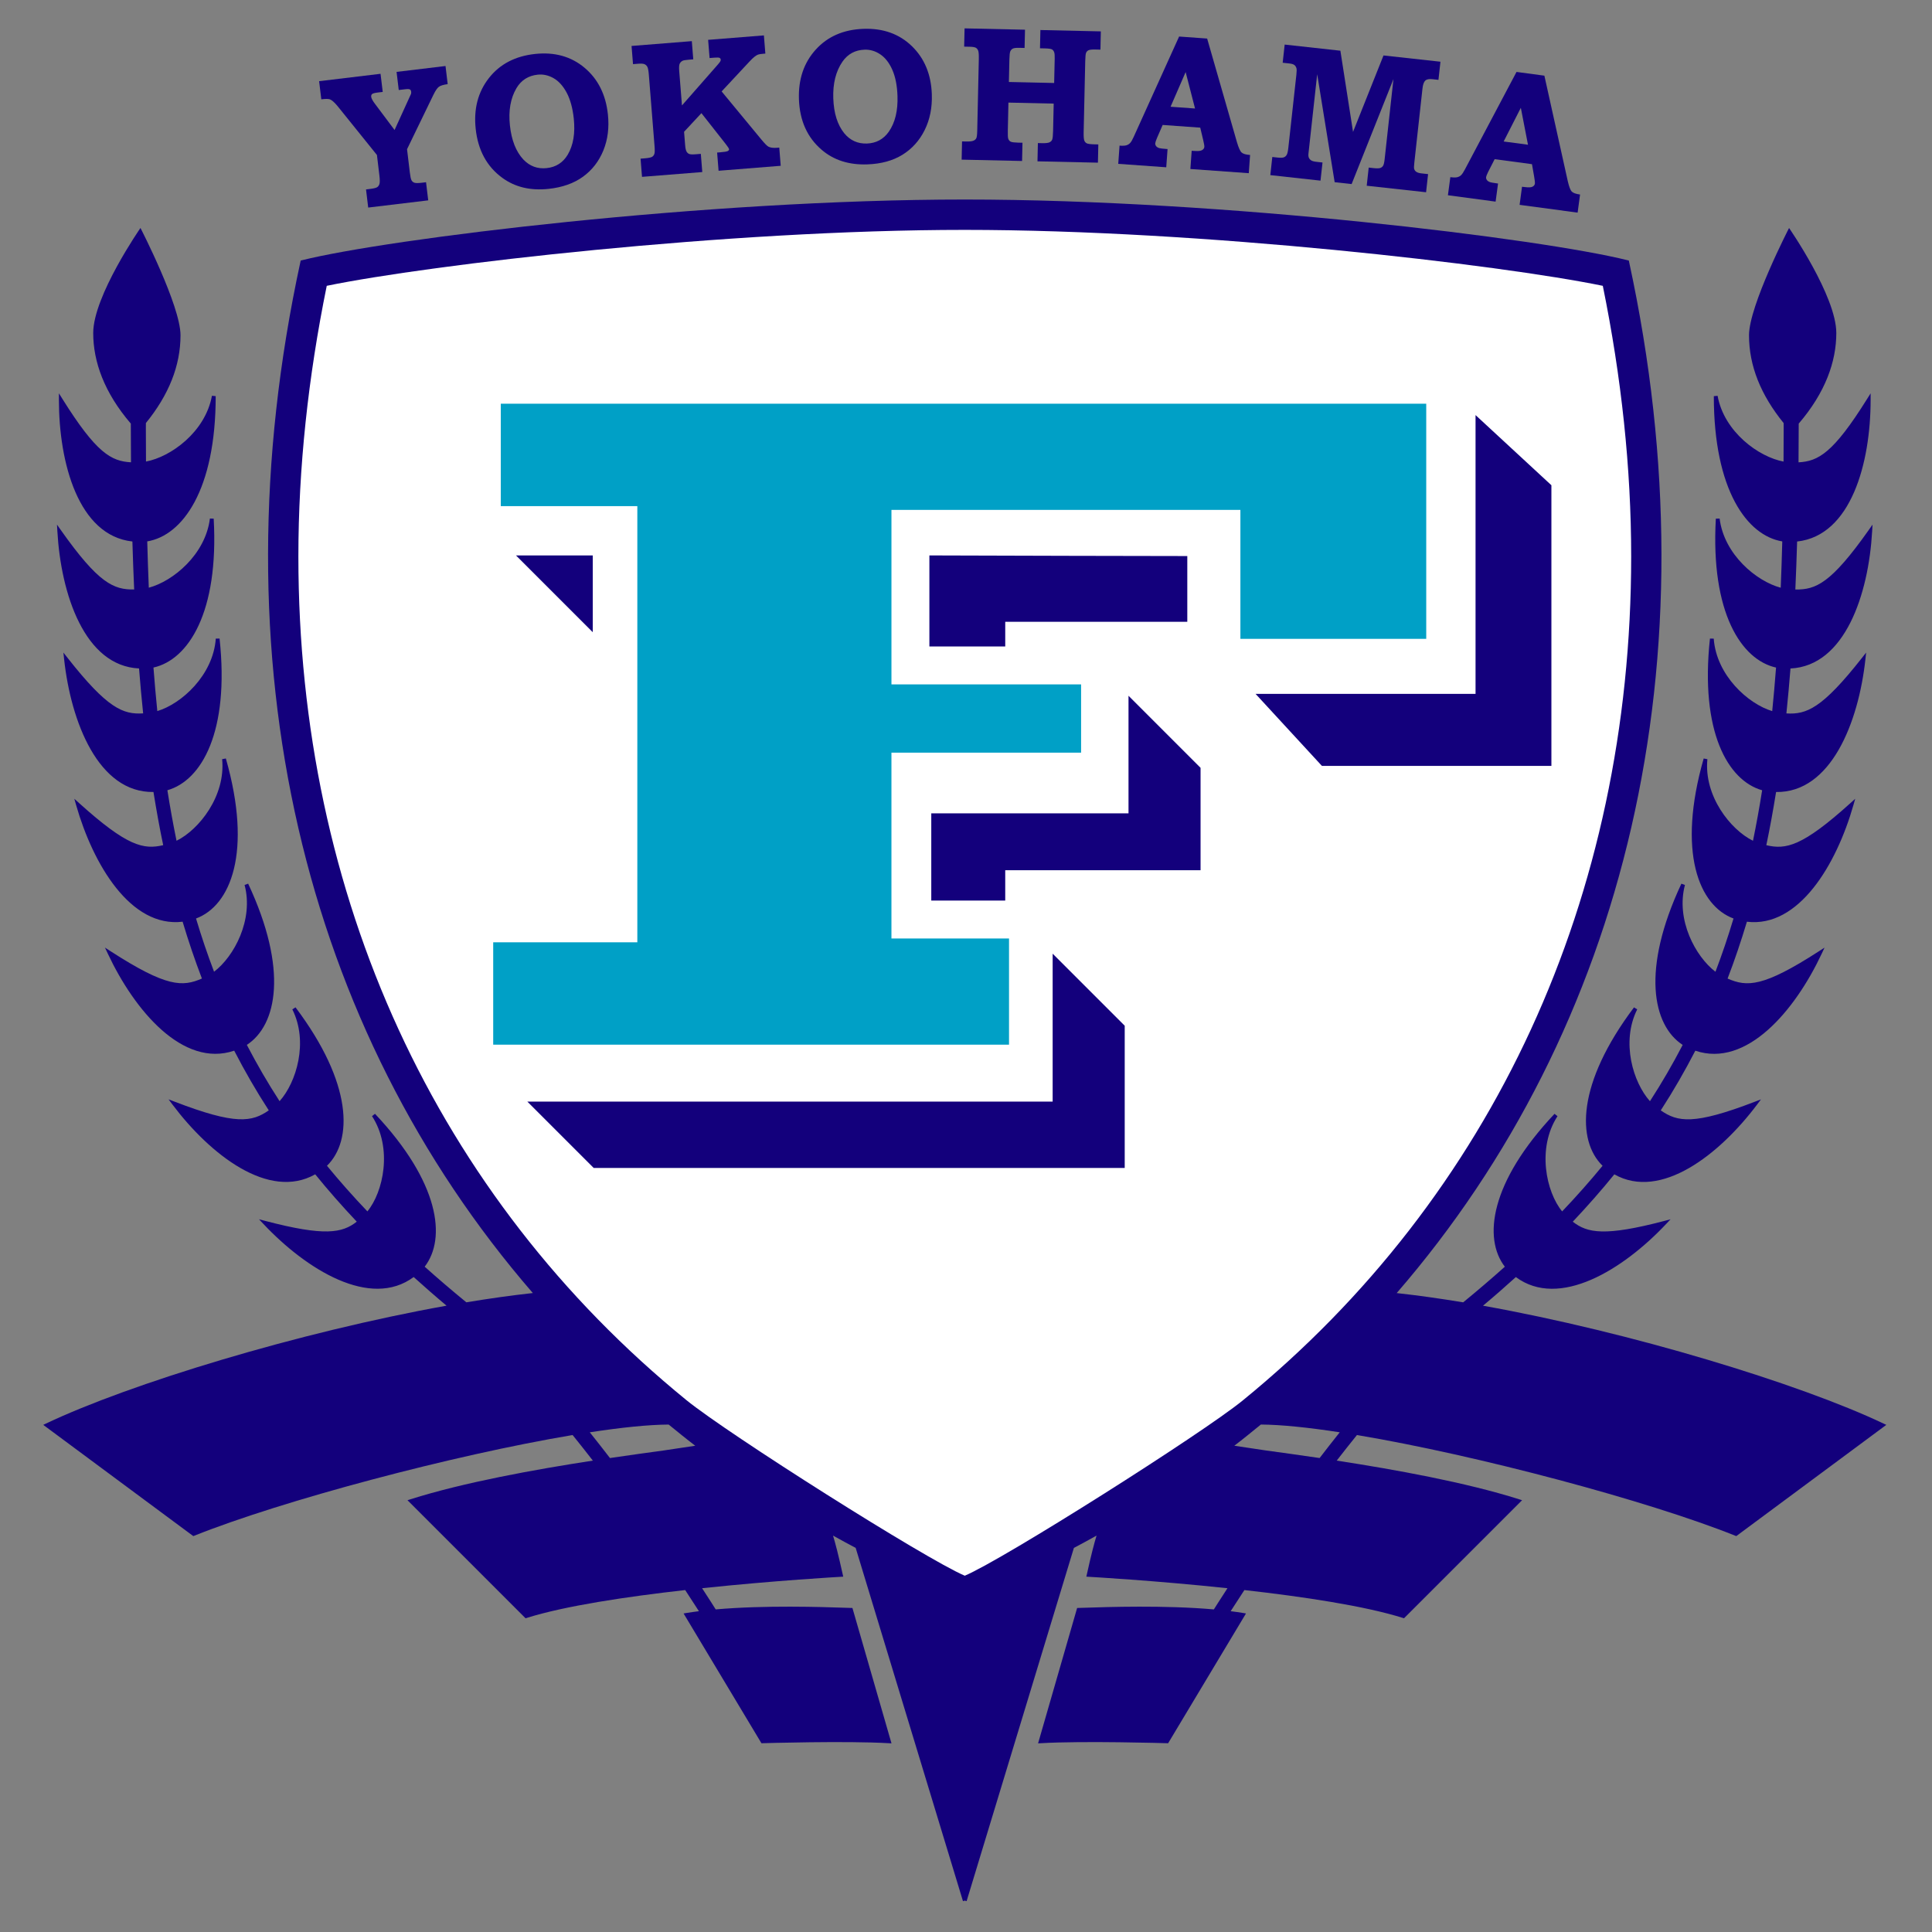
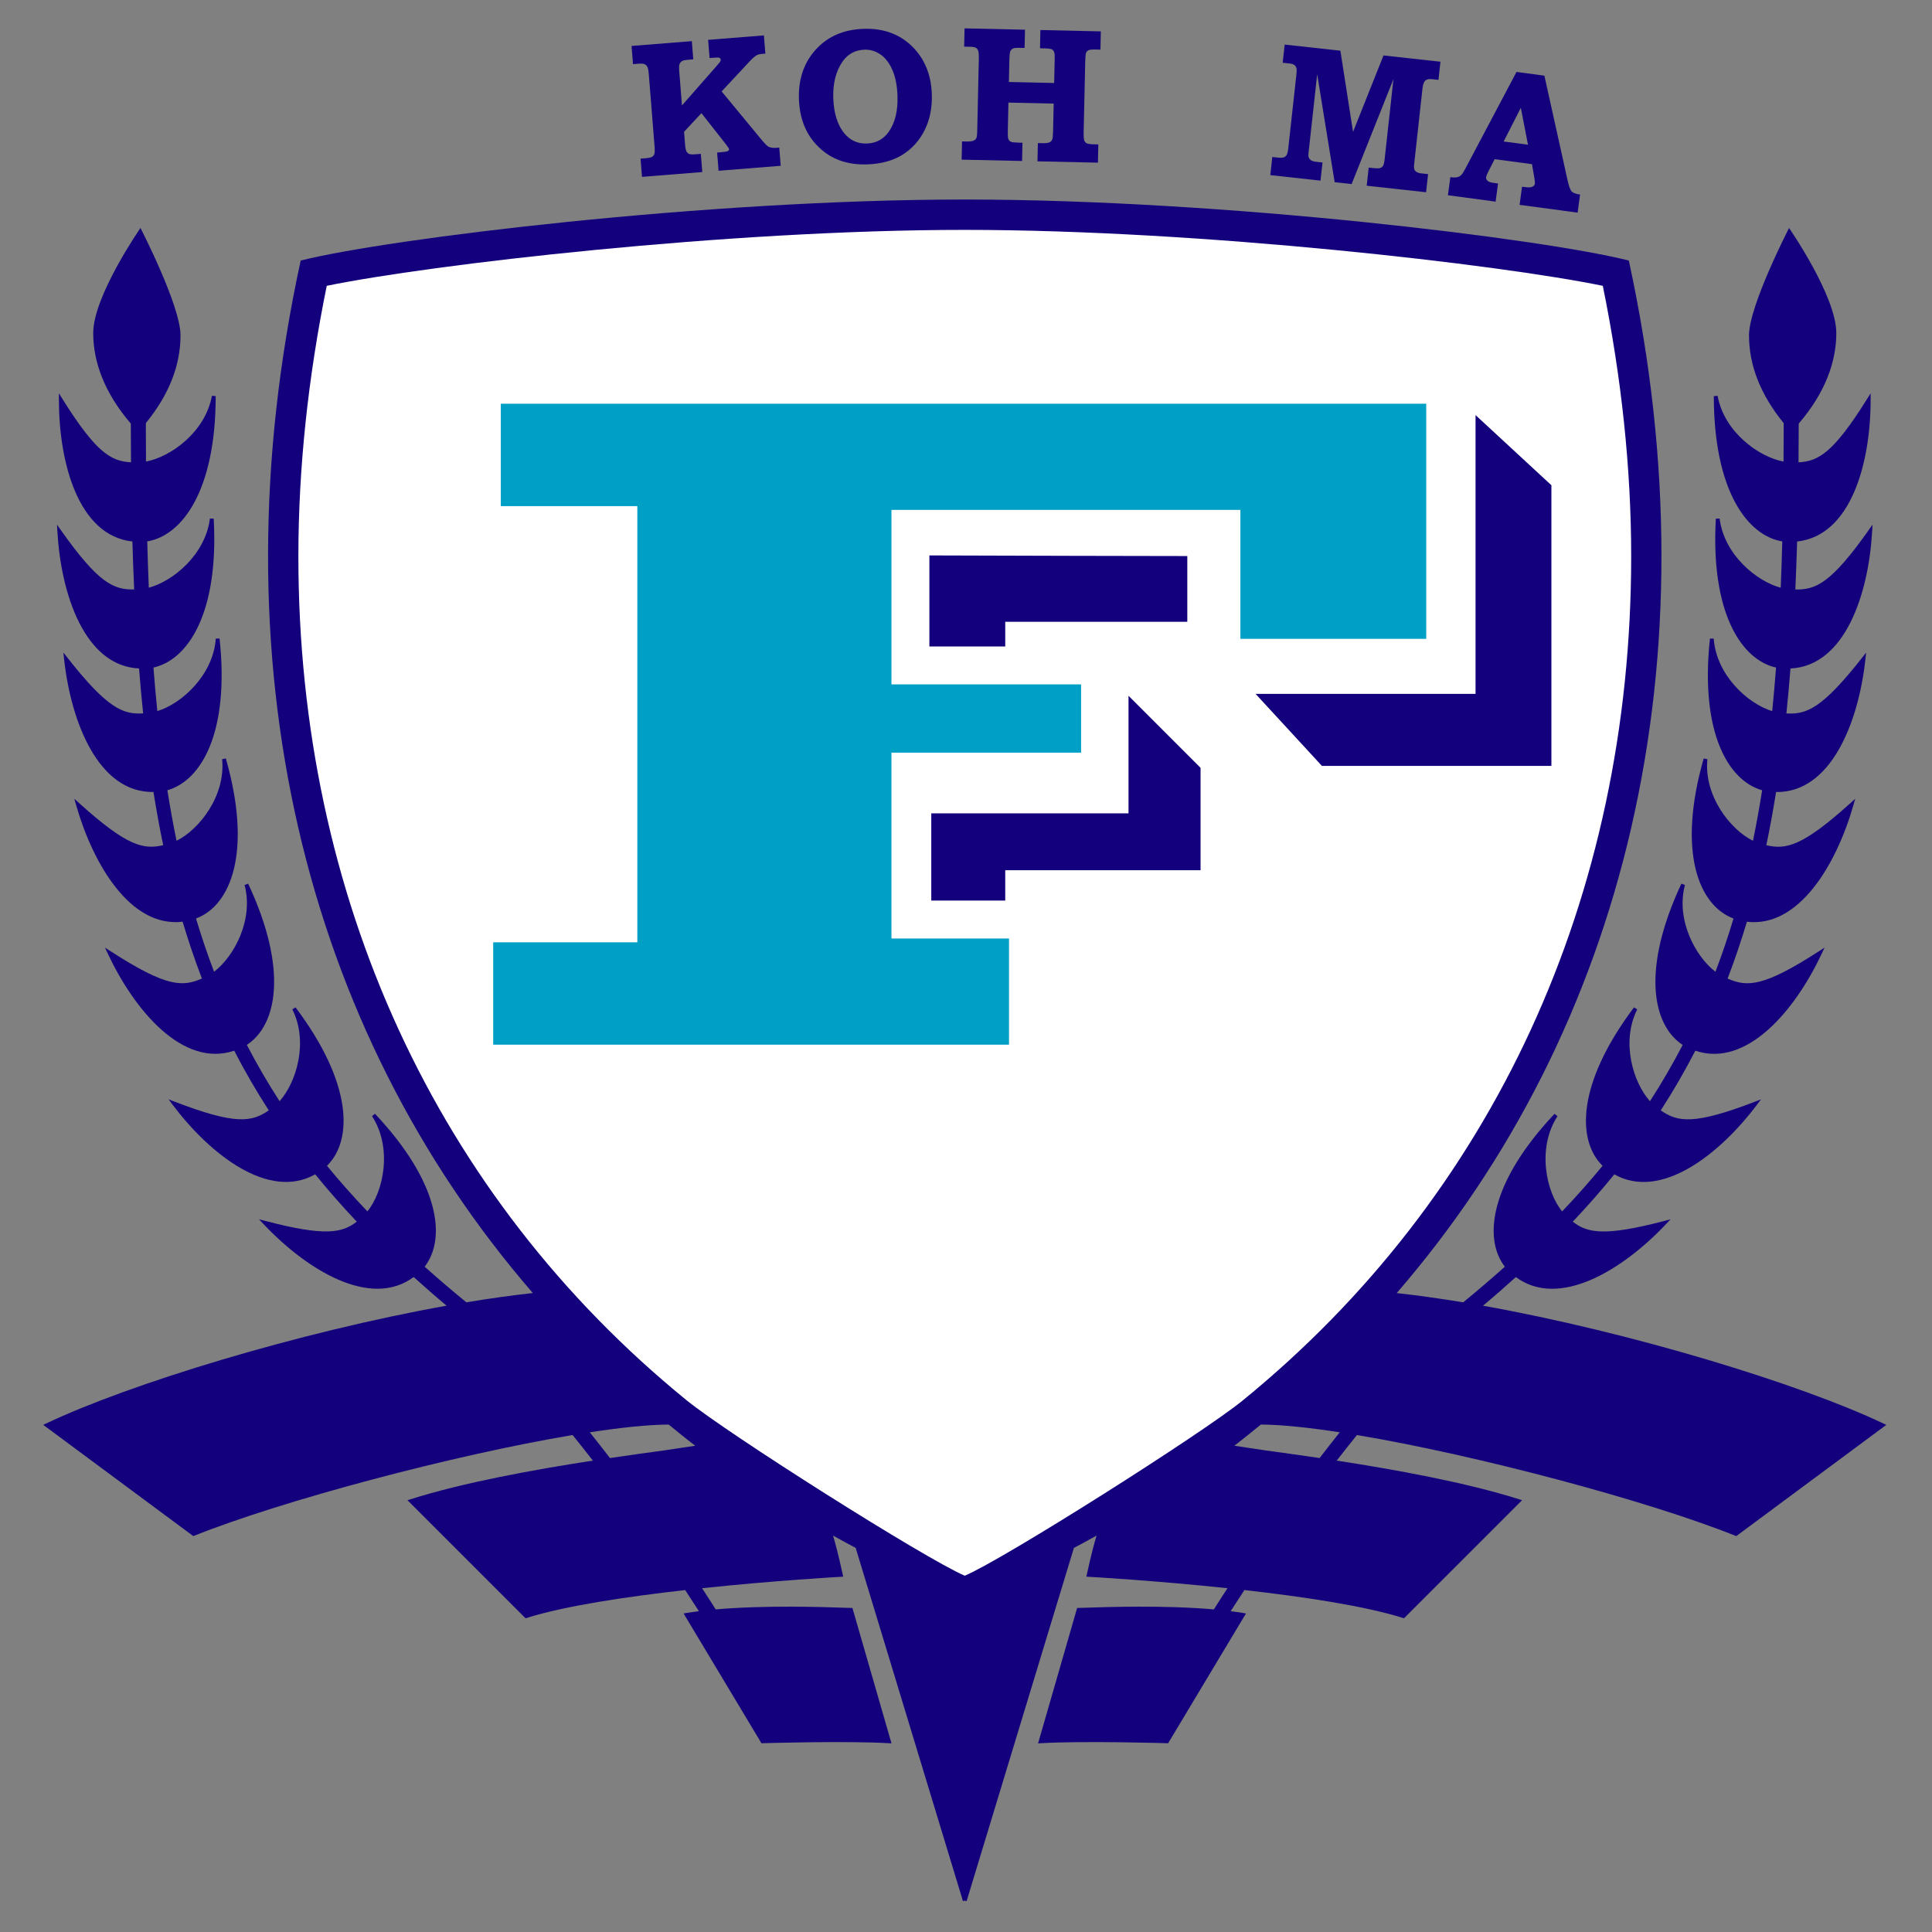
<svg xmlns="http://www.w3.org/2000/svg" version="1.1" width="193" height="193" viewBox="0 0 193 193" enable-background="new 0 0 193 193" xml:space="preserve">
  <rect x="0" y="0" width="193" height="193" fill="#808080" stroke="none" />
  <defs>
</defs>
  <polygon opacity="0" fill-rule="evenodd" clip-rule="evenodd" fill="#FFFFFF" points="0,0 192.756,0 192.756,192.756   0,192.756 0,0 " />
  <path fill-rule="evenodd" clip-rule="evenodd" fill="#13007C" d="M188.15,142.205  c-8.358-3.969-25.219-9.121-40.003-11.77c1.138-0.951,2.223-1.906,3.282-2.861  c4.33,3.213,10.707-0.734,15.001-5.291l0.452-0.48l-0.638,0.168  c-5.915,1.549-7.668,1.215-9.129,0.072c1.473-1.561,2.858-3.135,4.151-4.73  c4.646,2.627,10.509-1.984,14.253-6.961l0.397-0.529l-0.616,0.236  c-6.105,2.35-7.717,2.027-9.396,0.865c1.258-1.941,2.403-3.928,3.453-5.963  c5.126,1.736,9.967-4.016,12.629-9.698l0.279-0.598l-0.555,0.358  c-5.602,3.622-7.198,3.571-9.129,2.731c0.708-1.844,1.347-3.736,1.929-5.677  c5.192,0.627,8.945-5.718,10.638-11.646l0.18-0.635l-0.489,0.442  c-4.8,4.331-6.437,4.652-8.39,4.194c0.363-1.726,0.683-3.5,0.975-5.313  c5.496,0.086,8.245-6.985,8.925-13.27l0.071-0.657l-0.409,0.519  c-3.997,5.083-5.555,5.677-7.556,5.556c0.152-1.465,0.287-2.963,0.408-4.488  c5.442-0.256,7.805-7.425,8.158-13.71l0.037-0.659l-0.38,0.54  c-3.773,5.342-5.29,5.97-7.329,5.938c0.069-1.57,0.13-3.163,0.177-4.793  c5.396-0.587,7.342-7.861,7.342-14.143v-0.661l-0.351,0.561  c-3.39,5.423-4.88,6.224-6.85,6.333c0.01-1.272,0.016-2.559,0.018-3.868  c2.665-3.105,3.756-6.198,3.756-9.05c0-3.693-4.72-10.491-4.72-10.491  s-4.001,7.764-4.001,10.714c0,3.047,1.17,5.956,3.459,8.773  c0,0.15,0.004,0.312,0.004,0.461c0,1.146-0.007,2.268-0.014,3.384  c-2.469-0.456-5.931-2.953-6.588-6.568l-0.376,0.034  c0,9.379,3.319,13.928,6.838,14.51c-0.041,1.572-0.092,3.116-0.155,4.627  c-2.429-0.647-5.658-3.317-6.104-6.911l-0.378,0.013  c-0.528,9.369,2.532,14.098,6.015,14.874c-0.112,1.479-0.241,2.928-0.383,4.349  c-2.407-0.72-5.577-3.573-5.842-7.239l-0.378-0.007  c-1.006,9.302,1.788,14.181,5.213,15.154c-0.272,1.725-0.577,3.405-0.914,5.045  c-2.253-1.106-4.916-4.481-4.555-8.149l-0.371-0.07  c-2.676,9.373-0.471,14.706,2.98,15.985c-0.545,1.82-1.144,3.59-1.803,5.319  c-1.999-1.524-3.97-5.19-3.049-8.668l-0.355-0.129  c-4.022,8.584-2.883,14.142,0.129,16.105c-0.997,1.918-2.078,3.789-3.269,5.623  c-1.679-1.871-2.909-5.912-1.273-9.172l-0.321-0.199  c-5.728,7.613-5.722,13.303-3.141,15.824c-1.26,1.535-2.604,3.051-4.036,4.555  c-1.594-1.922-2.544-6.311-0.465-9.512l-0.296-0.234  c-6.451,6.844-7.146,12.443-4.964,15.273c-1.326,1.186-2.713,2.371-4.162,3.559  c-2.291-0.379-4.519-0.693-6.641-0.926c22.9-26.457,31.845-63.188,23.213-103.026  l-0.023-0.116L162.603,26c-8.555-2.139-40.196-6.068-66.225-6.068  S38.708,23.861,30.152,26l-0.115,0.028l-0.024,0.116  c-8.631,39.838,0.312,76.569,23.214,103.026c-2.123,0.232-4.35,0.547-6.641,0.926  c-1.45-1.186-2.836-2.373-4.162-3.559c2.182-2.83,1.487-8.43-4.964-15.273  l-0.296,0.234c2.08,3.201,1.129,7.59-0.464,9.514  c-1.432-1.504-2.776-3.021-4.036-4.555c2.581-2.523,2.587-8.213-3.142-15.826  l-0.32,0.199c1.635,3.26,0.405,7.301-1.273,9.172  c-1.191-1.834-2.272-3.705-3.27-5.623c3.012-1.963,4.153-7.519,0.13-16.105  l-0.355,0.129c0.92,3.478-1.05,7.146-3.05,8.668  c-0.658-1.727-1.257-3.499-1.802-5.317c3.45-1.279,5.656-6.612,2.98-15.986  l-0.371,0.07c0.362,3.668-2.301,7.043-4.556,8.15  c-0.336-1.64-0.641-3.321-0.913-5.046c3.424-0.973,6.218-5.852,5.212-15.154  l-0.377,0.007c-0.264,3.666-3.436,6.52-5.842,7.239  c-0.144-1.42-0.271-2.87-0.384-4.349c3.482-0.775,6.543-5.504,6.016-14.874  l-0.377-0.013c-0.446,3.594-3.676,6.264-6.105,6.911  c-0.062-1.511-0.113-3.055-0.155-4.626c3.519-0.582,6.838-5.132,6.838-14.511  l-0.376-0.034c-0.657,3.616-4.118,6.112-6.587,6.568  c-0.008-1.116-0.014-2.238-0.014-3.384c0-0.149,0.004-0.312,0.004-0.461  c2.29-2.817,3.458-5.726,3.458-8.773c0-2.95-4-10.714-4-10.714  S9.312,29.572,9.312,33.265c0,2.852,1.09,5.945,3.756,9.05  c0.001,1.309,0.007,2.596,0.018,3.868c-1.97-0.109-3.46-0.91-6.851-6.333  l-0.35-0.561v0.661c0,6.282,1.947,13.556,7.341,14.143  c0.046,1.631,0.108,3.224,0.177,4.793c-2.039,0.033-3.556-0.595-7.329-5.938  l-0.381-0.54l0.038,0.659c0.354,6.285,2.716,13.454,8.159,13.71  c0.12,1.524,0.256,3.022,0.409,4.488c-2.001,0.121-3.56-0.473-7.557-5.556  l-0.409-0.519l0.071,0.657c0.681,6.285,3.429,13.357,8.926,13.27  c0.292,1.813,0.611,3.588,0.973,5.313c-1.952,0.458-3.588,0.137-8.389-4.194  l-0.49-0.442l0.181,0.635c1.692,5.927,5.445,12.272,10.637,11.647  c0.582,1.94,1.221,3.832,1.928,5.676c-1.93,0.84-3.526,0.891-9.129-2.731  l-0.555-0.358l0.281,0.598c2.662,5.682,7.503,11.432,12.629,9.698  c1.049,2.035,2.194,4.021,3.453,5.963c-1.679,1.162-3.29,1.484-9.395-0.865  l-0.616-0.236l0.397,0.529c3.745,4.977,9.606,9.588,14.253,6.961  c1.293,1.596,2.678,3.17,4.151,4.73c-1.461,1.143-3.215,1.477-9.129-0.072  l-0.638-0.168l0.453,0.48c4.294,4.557,10.671,8.504,15,5.291  c1.06,0.955,2.145,1.91,3.283,2.861c-14.785,2.648-31.646,7.801-40.003,11.77  l-0.285,0.137l14.988,11.111l0.099-0.037c8.756-3.504,25.752-8.037,37.794-10.059  c0.689,0.852,1.364,1.707,2.022,2.555c-5.79,0.891-12.881,2.17-18.22,3.863  l-0.297,0.094l11.795,11.793l0.11-0.033c3.838-1.209,9.99-2.127,15.836-2.785  c0.604,0.916,1.069,1.639,1.371,2.111c-0.43,0.055-0.852,0.113-1.256,0.18  l-0.274,0.047l7.778,12.963l0.111-0.002c0.083-0.004,8.376-0.25,12.613,0  l0.267,0.014l-3.902-13.523l-0.83-0.025c-2.14-0.072-7.896-0.268-12.828,0.168  c-0.061-0.098-0.542-0.865-1.36-2.117c7.331-0.775,13.755-1.135,13.875-1.141  l0.223-0.014l-0.048-0.217c-0.428-1.945-0.744-3.145-0.97-3.885  c0.747,0.418,1.501,0.826,2.262,1.229l10.719,35.291l0.181-0.057l0.181,0.057  l10.719-35.291c0.761-0.402,1.516-0.811,2.263-1.229  c-0.227,0.742-0.543,1.939-0.971,3.885l-0.048,0.217l0.223,0.014  c0.12,0.006,6.543,0.365,13.874,1.141c-0.817,1.252-1.299,2.02-1.36,2.117  c-4.932-0.436-10.688-0.24-12.828-0.168l-0.83,0.025l-3.901,13.523l0.269-0.014  c4.235-0.25,12.529-0.004,12.612,0l0.111,0.002l7.777-12.963l-0.273-0.047  c-0.404-0.066-0.826-0.125-1.257-0.18c0.302-0.473,0.767-1.195,1.37-2.111  c5.848,0.658,11.999,1.576,15.837,2.785l0.109,0.033l11.796-11.793l-0.297-0.094  c-5.34-1.693-12.432-2.973-18.222-3.863c0.659-0.848,1.334-1.703,2.022-2.555  c12.043,2.021,29.038,6.555,37.794,10.059l0.1,0.037l14.988-11.111  L188.15,142.205L188.15,142.205z M66.351,144.889  c-1.457,0.199-3.322,0.455-5.418,0.764c-0.655-0.852-1.326-1.709-2.014-2.57  c3.125-0.48,5.839-0.762,7.879-0.775c0.877,0.711,1.75,1.428,2.654,2.117  L66.351,144.889L66.351,144.889z M131.824,145.652  c-2.098-0.309-3.963-0.564-5.419-0.764l-3.101-0.465  c0.904-0.689,1.776-1.406,2.653-2.117c2.04,0.014,4.754,0.295,7.879,0.775  C133.148,143.943,132.478,144.801,131.824,145.652L131.824,145.652z" />
  <path fill-rule="evenodd" clip-rule="evenodd" fill="#FFFFFF" d="M32.641,28.552  c-1.859,9.122-2.834,18.209-2.834,27.036c0,33.987,13.769,63.917,38.767,84.283  c4.189,3.406,23.928,15.895,27.804,17.537c3.872-1.639,23.686-14.189,27.74-17.486  c25.063-20.416,38.831-50.348,38.831-84.333c0-8.827-0.976-17.915-2.835-27.036  c-10.255-2.109-39.998-5.589-63.736-5.589  C72.639,22.963,42.896,26.443,32.641,28.552L32.641,28.552z" />
  <path fill-rule="evenodd" clip-rule="evenodd" fill="#13007C" d="M112.734,69.504  c7.198,7.199,7.198,7.199,7.198,7.199c0,10.23,0,10.23,0,10.23  c-19.513,0-19.513,0-19.513,0c0,3.031,0,3.031,0,3.031c-7.388,0-7.388,0-7.388,0  c0-8.714,0-8.714,0-8.714c19.703,0,19.703,0,19.703,0  C112.734,69.504,112.734,69.504,112.734,69.504L112.734,69.504z" />
-   <path fill-rule="evenodd" clip-rule="evenodd" fill="#13007C" d="M105.156,95.269v14.776c0,0,0,0-52.477,0  c0,0,0,0,6.631,6.631c0,0,0,0,53.045,0c0,0,0,0,0-14.209  C112.355,102.467,105.579,95.692,105.156,95.269L105.156,95.269z" />
  <path fill-rule="evenodd" clip-rule="evenodd" fill="#13007C" d="M92.842,55.485c0,0,0,0,0,0.062  c0,0,0,6.904,0,9.031c0,0,0,0,7.578,0c0,0,0,0,0-2.463c0,0,0,0,18.187,0v-6.568  C118.606,55.548,96.085,55.509,92.842,55.485L92.842,55.485z" />
-   <path fill-rule="evenodd" clip-rule="evenodd" fill="#13007C" d="M51.543,55.485  c0.5,0.5,7.672,7.672,7.672,7.672c0-3.627,0-7.672,0-7.672H51.543L51.543,55.485z" />
  <path fill-rule="evenodd" clip-rule="evenodd" fill="#13007C" d="M147.402,41.466c0,0,0,0,0,0.001v27.847  c-0.736,0-4.34,0-21.976,0c0,0,0,0,6.631,7.199c0,0,0,0,22.923,0c0,0,0,0,0-28.038  C154.98,48.476,154.98,48.476,147.402,41.466L147.402,41.466z" />
  <path fill-rule="evenodd" clip-rule="evenodd" fill="#00A0C6" d="M50.027,40.329c0,0,0,0,0,10.23c0,0,0,0,13.64,0  c0,0,0,0,0,43.573c0,0,0,0-14.398,0c0,0,0,0,0,10.229c0,0,0,0,51.529,0c0,0,0,0,0-10.608c0,0,0,0-11.746,0  c0,0,0-0.016,0-18.566h18.945v-6.82H89.053c0-4.834,0-10.578,0-17.429c0,0,0,0,34.858,0  c0,0,0,0,0,12.882c0,0,0,0,18.565,0c0,0,0,0,0-23.492  C142.477,40.329,142.477,40.329,50.027,40.329L50.027,40.329z" />
-   <path fill-rule="evenodd" clip-rule="evenodd" fill="#13007C" d="M31.879,8.109l6.136-0.737l0.218,1.811  L37.773,9.238c-0.326,0.039-0.526,0.091-0.601,0.156  c-0.075,0.064-0.105,0.157-0.09,0.279c0.02,0.162,0.143,0.392,0.369,0.691  l1.965,2.622l1.437-3.153c0.13-0.273,0.2-0.426,0.209-0.458  c0.016-0.073,0.021-0.144,0.013-0.213c-0.014-0.108-0.056-0.183-0.127-0.226  c-0.073-0.043-0.234-0.049-0.484-0.019l-0.631,0.075l-0.217-1.81L44.505,6.594  l0.218,1.81c-0.424,0.058-0.718,0.147-0.881,0.267  c-0.163,0.121-0.343,0.385-0.542,0.793l-2.638,5.441l0.278,2.321  c0.049,0.41,0.105,0.673,0.171,0.789c0.064,0.115,0.161,0.195,0.29,0.239  c0.129,0.045,0.372,0.045,0.728,0.002l0.431-0.052l0.218,1.81l-5.996,0.72  l-0.218-1.811l0.323-0.039c0.417-0.049,0.679-0.111,0.79-0.184  c0.109-0.073,0.186-0.184,0.231-0.331c0.044-0.146,0.042-0.432-0.01-0.854  l-0.243-2.032l-3.924-4.872c-0.312-0.378-0.571-0.609-0.778-0.691  c-0.152-0.051-0.437-0.052-0.856-0.001L31.879,8.109L31.879,8.109z" />
-   <path fill-rule="evenodd" clip-rule="evenodd" fill="#13007C" d="M55.309,7.815  c0.515,0.298,0.95,0.783,1.307,1.456c0.355,0.674,0.59,1.526,0.701,2.559  c0.157,1.469-0.044,2.677-0.605,3.625c-0.477,0.793-1.176,1.24-2.099,1.339  c-0.917,0.098-1.696-0.189-2.336-0.864c-0.734-0.79-1.18-1.922-1.338-3.396  c-0.159-1.475,0.059-2.716,0.651-3.724c0.475-0.799,1.181-1.25,2.117-1.351  C54.259,7.4,54.794,7.519,55.309,7.815L55.309,7.815z M48.838,7.801  c-1.091,1.395-1.531,3.085-1.318,5.07c0.229,2.134,1.113,3.764,2.652,4.889  c1.272,0.934,2.816,1.302,4.629,1.108c1.378-0.147,2.522-0.552,3.435-1.213  c0.912-0.662,1.591-1.535,2.036-2.621c0.444-1.086,0.596-2.292,0.454-3.617  c-0.211-1.972-0.99-3.522-2.333-4.65c-1.344-1.127-2.992-1.586-4.942-1.377  C51.467,5.603,49.93,6.407,48.838,7.801L48.838,7.801z" />
  <path fill-rule="evenodd" clip-rule="evenodd" fill="#13007C" d="M63.09,4.59l6.02-0.48l0.145,1.817  l-0.397,0.032c-0.376,0.03-0.605,0.07-0.688,0.12  c-0.136,0.079-0.23,0.183-0.282,0.312c-0.052,0.128-0.064,0.362-0.037,0.702  l0.274,3.44l3.555-4.05c0.156-0.179,0.249-0.298,0.278-0.359  c0.03-0.062,0.043-0.113,0.04-0.156c-0.007-0.086-0.044-0.148-0.114-0.186  c-0.068-0.038-0.243-0.045-0.521-0.023l-0.479,0.039l-0.145-1.818l5.571-0.444  l0.145,1.817l-0.188,0.015c-0.262,0.021-0.442,0.049-0.54,0.085  c-0.098,0.036-0.214,0.106-0.35,0.212c-0.137,0.105-0.312,0.272-0.525,0.503  l-2.764,2.965l3.967,4.802c0.339,0.412,0.58,0.654,0.723,0.725  c0.202,0.097,0.476,0.131,0.824,0.104l0.243-0.02L77.991,16.562l-6.208,0.496  l-0.145-1.818l0.242-0.019c0.453-0.036,0.726-0.079,0.819-0.131  c0.093-0.051,0.138-0.11,0.132-0.179c-0.006-0.075-0.114-0.244-0.323-0.509  l-2.438-3.099l-1.733,1.862l0.104,1.311c0.025,0.322,0.073,0.543,0.141,0.662  s0.159,0.201,0.271,0.245c0.112,0.044,0.331,0.053,0.658,0.027l0.499-0.04  l0.145,1.817l-6.02,0.48l-0.146-1.817l0.452-0.037  c0.351-0.028,0.584-0.076,0.699-0.145s0.192-0.171,0.232-0.306  c0.041-0.11,0.046-0.368,0.014-0.773L64.816,7.458  c-0.031-0.386-0.079-0.643-0.142-0.769s-0.158-0.219-0.282-0.274  c-0.125-0.057-0.341-0.073-0.648-0.048l-0.508,0.041L63.09,4.59L63.09,4.59z" />
  <path fill-rule="evenodd" clip-rule="evenodd" fill="#13007C" d="M87.945,5.434  c0.491,0.334,0.891,0.849,1.197,1.545c0.306,0.698,0.478,1.565,0.514,2.603  c0.051,1.477-0.237,2.667-0.864,3.571c-0.533,0.757-1.263,1.152-2.19,1.185  c-0.922,0.032-1.678-0.312-2.268-1.03c-0.676-0.841-1.04-2.001-1.091-3.484  c-0.052-1.482,0.255-2.705,0.918-3.667c0.532-0.764,1.269-1.162,2.209-1.194  C86.928,4.943,87.453,5.101,87.945,5.434L87.945,5.434z M81.492,4.953  c-1.19,1.313-1.75,2.967-1.681,4.962c0.075,2.146,0.838,3.835,2.292,5.068  c1.202,1.022,2.714,1.502,4.538,1.438c1.384-0.048,2.556-0.369,3.513-0.962  c0.958-0.594,1.698-1.417,2.219-2.468c0.521-1.051,0.759-2.243,0.713-3.574  c-0.068-1.982-0.733-3.584-1.992-4.806c-1.259-1.221-2.869-1.798-4.83-1.73  C84.272,2.95,82.682,3.641,81.492,4.953L81.492,4.953z" />
  <path fill-rule="evenodd" clip-rule="evenodd" fill="#13007C" d="M96.357,2.834l6.037,0.134l-0.042,1.823  l-0.559-0.012c-0.306-0.007-0.514,0.021-0.627,0.083  c-0.113,0.063-0.195,0.155-0.244,0.275c-0.049,0.12-0.078,0.383-0.087,0.786  l-0.051,2.267l4.522,0.1l0.055-2.435c0.006-0.298-0.008-0.5-0.043-0.607  c-0.046-0.15-0.123-0.254-0.229-0.313s-0.351-0.092-0.734-0.101l-0.463-0.01  l0.04-1.823l6.037,0.134l-0.04,1.823l-0.506-0.011  c-0.346-0.007-0.575,0.018-0.688,0.074c-0.114,0.057-0.195,0.143-0.241,0.258  c-0.046,0.115-0.074,0.388-0.083,0.819l-0.158,7.095  c-0.009,0.438,0.014,0.722,0.066,0.852c0.054,0.129,0.137,0.222,0.252,0.277  c0.114,0.056,0.377,0.088,0.79,0.098l0.357,0.007l-0.04,1.823l-6.038-0.134  l0.04-1.823l0.398,0.009c0.364,0.008,0.614-0.017,0.747-0.077  c0.135-0.06,0.229-0.148,0.28-0.267s0.083-0.396,0.093-0.836l0.062-2.773  l-4.522-0.1l-0.061,2.773c-0.01,0.439,0.003,0.712,0.037,0.819  c0.054,0.159,0.141,0.264,0.264,0.317s0.371,0.083,0.744,0.092l0.419,0.009  l-0.04,1.823l-6.037-0.134l0.04-1.823l0.416,0.009  c0.34,0.007,0.58-0.018,0.719-0.078C97.381,14,97.478,13.915,97.531,13.802  c0.051-0.111,0.083-0.358,0.091-0.739l0.157-7.115  c0.011-0.444-0.009-0.734-0.056-0.87c-0.047-0.135-0.124-0.235-0.229-0.3  c-0.105-0.065-0.312-0.101-0.62-0.108L96.316,4.658L96.357,2.834L96.357,2.834z" />
-   <path fill-rule="evenodd" clip-rule="evenodd" fill="#13007C" d="M118.441,7.199l0.939,3.64l-2.445-0.175  L118.441,7.199L118.441,7.199z M113.251,13.677  c-0.135,0.299-0.253,0.501-0.353,0.607c-0.1,0.106-0.224,0.183-0.371,0.229  c-0.15,0.046-0.378,0.058-0.688,0.036l-0.13,1.819l4.795,0.343l0.131-1.819  c-0.456-0.033-0.733-0.065-0.831-0.097c-0.147-0.048-0.253-0.116-0.316-0.202  c-0.062-0.086-0.09-0.178-0.083-0.279c0.006-0.087,0.066-0.269,0.181-0.543  l0.56-1.288l3.754,0.269l0.29,1.218c0.087,0.357,0.127,0.593,0.119,0.705  c-0.01,0.131-0.082,0.237-0.22,0.319c-0.137,0.082-0.367,0.11-0.69,0.087  l-0.354-0.017l-0.13,1.819l5.834,0.418l0.13-1.819  c-0.417-0.029-0.7-0.112-0.846-0.248c-0.148-0.135-0.303-0.476-0.464-1.023  l-2.979-10.36l-2.801-0.201L113.251,13.677L113.251,13.677z" />
  <path fill-rule="evenodd" clip-rule="evenodd" fill="#13007C" d="M128.335,4.453l5.565,0.613l1.264,8.11  l3.043-7.636l5.688,0.625l-0.199,1.812l-0.609-0.067  c-0.333-0.037-0.569,0.011-0.711,0.144c-0.141,0.132-0.234,0.401-0.278,0.805  l-0.812,7.391c-0.035,0.324-0.043,0.528-0.019,0.612  c0.041,0.131,0.105,0.226,0.194,0.286c0.123,0.089,0.289,0.145,0.495,0.167  l0.704,0.078l-0.2,1.812l-5.93-0.652l0.198-1.812l0.46,0.05  c0.338,0.037,0.568,0.035,0.694-0.009c0.124-0.043,0.22-0.119,0.287-0.229  c0.065-0.109,0.115-0.32,0.149-0.631l0.882-8.021l-4.178,10.486l-1.694-0.187  l-1.745-10.787l-0.872,7.927c-0.02,0.181-0.005,0.325,0.046,0.431  c0.05,0.107,0.13,0.192,0.238,0.258c0.106,0.065,0.284,0.112,0.529,0.138  l0.59,0.065l-0.2,1.812l-5.014-0.551l0.199-1.812l0.499,0.055  c0.312,0.034,0.529,0.028,0.65-0.018c0.123-0.046,0.22-0.13,0.291-0.251  c0.068-0.121,0.124-0.353,0.16-0.696l0.803-7.296  c0.037-0.336,0.04-0.557,0.008-0.661c-0.042-0.143-0.112-0.251-0.212-0.325  c-0.099-0.074-0.262-0.123-0.486-0.148l-0.677-0.074L128.335,4.453L128.335,4.453z  " />
  <path fill-rule="evenodd" clip-rule="evenodd" fill="#13007C" d="M151.926,10.769l0.714,3.69l-2.429-0.325  L151.926,10.769L151.926,10.769z M146.346,16.914  c-0.153,0.29-0.282,0.485-0.388,0.585c-0.106,0.1-0.235,0.168-0.386,0.204  c-0.151,0.037-0.381,0.035-0.688-0.006l-0.242,1.807l4.764,0.638l0.243-1.807  c-0.452-0.061-0.729-0.11-0.823-0.148c-0.145-0.057-0.245-0.131-0.303-0.22  c-0.058-0.09-0.08-0.185-0.066-0.284c0.012-0.086,0.082-0.264,0.214-0.531  l0.639-1.251l3.729,0.5l0.215,1.233c0.064,0.363,0.09,0.601,0.075,0.711  c-0.019,0.131-0.097,0.232-0.238,0.305c-0.143,0.073-0.374,0.087-0.694,0.045  l-0.353-0.038l-0.242,1.807l5.797,0.777l0.243-1.808  c-0.416-0.056-0.693-0.155-0.831-0.299c-0.139-0.144-0.271-0.494-0.399-1.051  l-2.334-10.524l-2.784-0.373L146.346,16.914L146.346,16.914z" />
</svg>